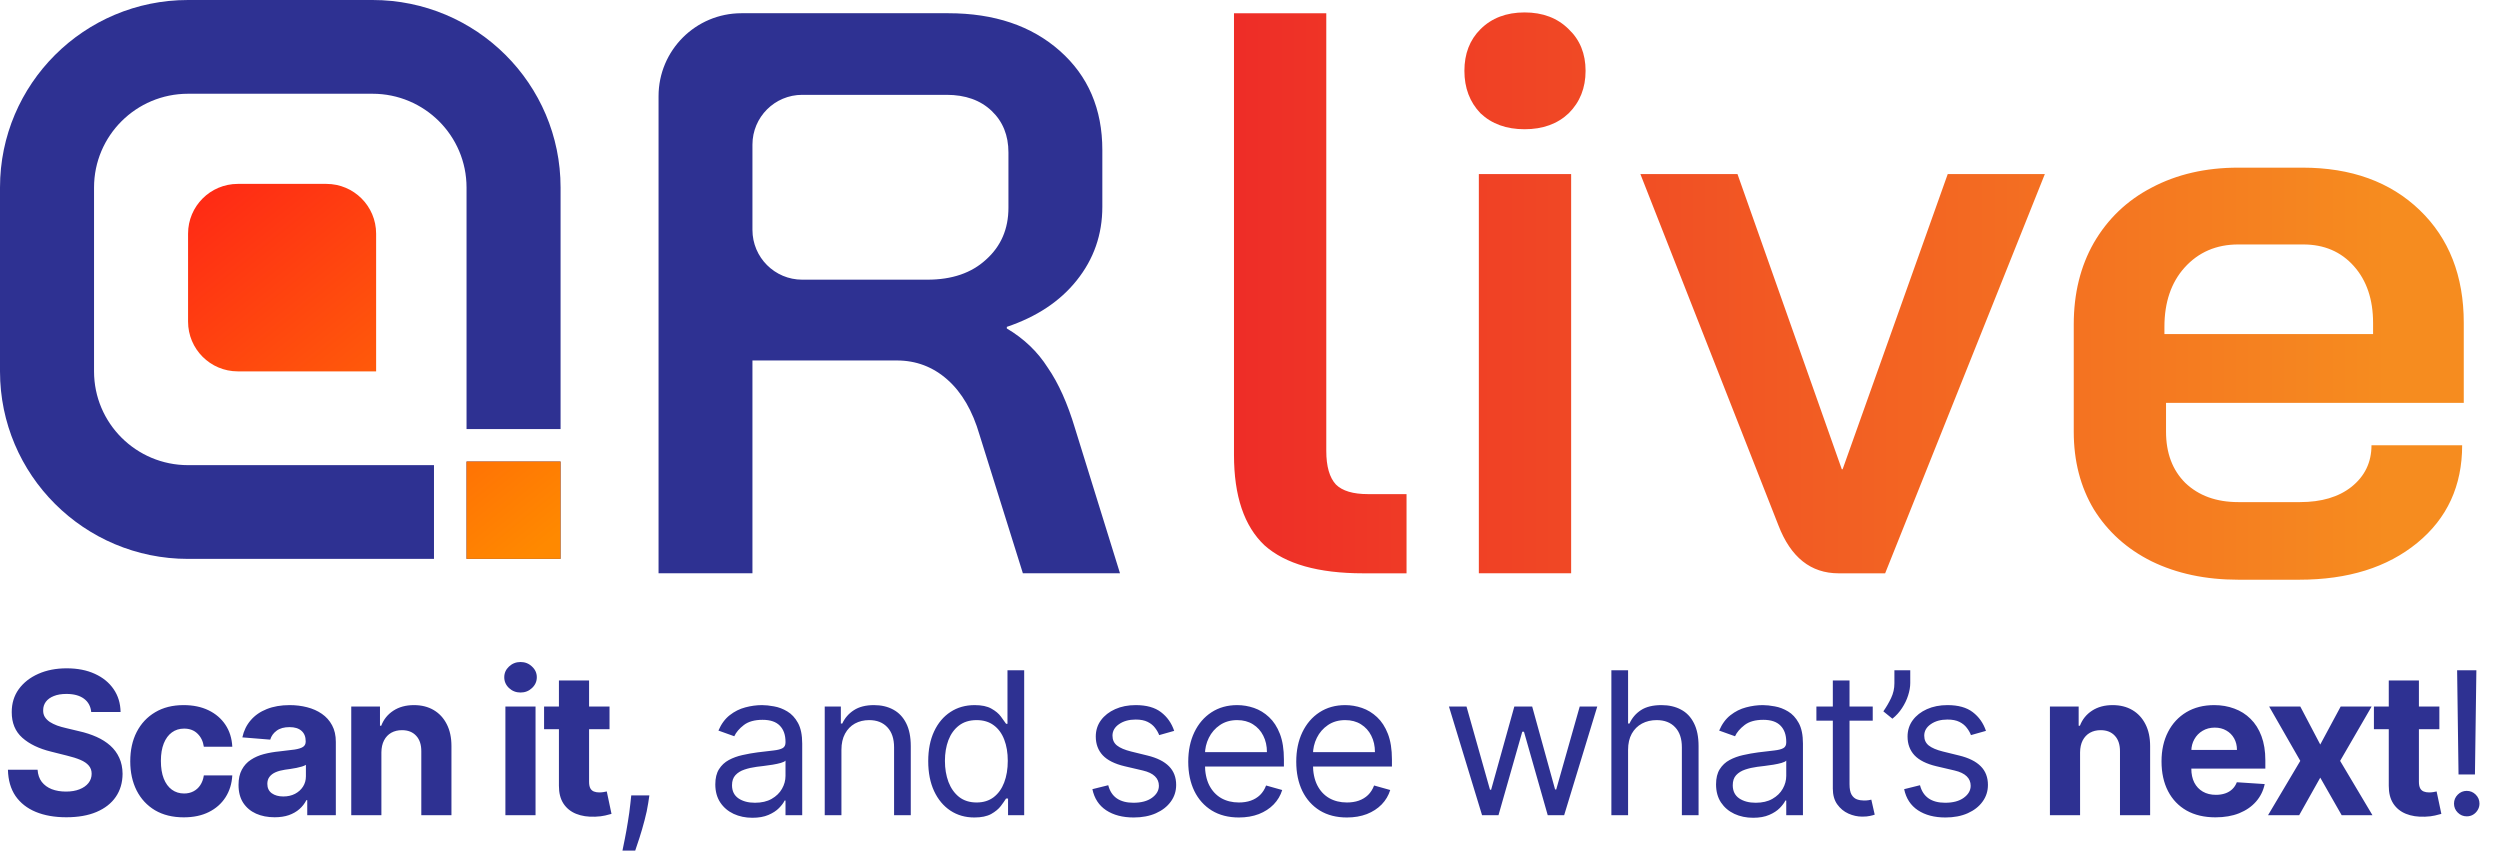
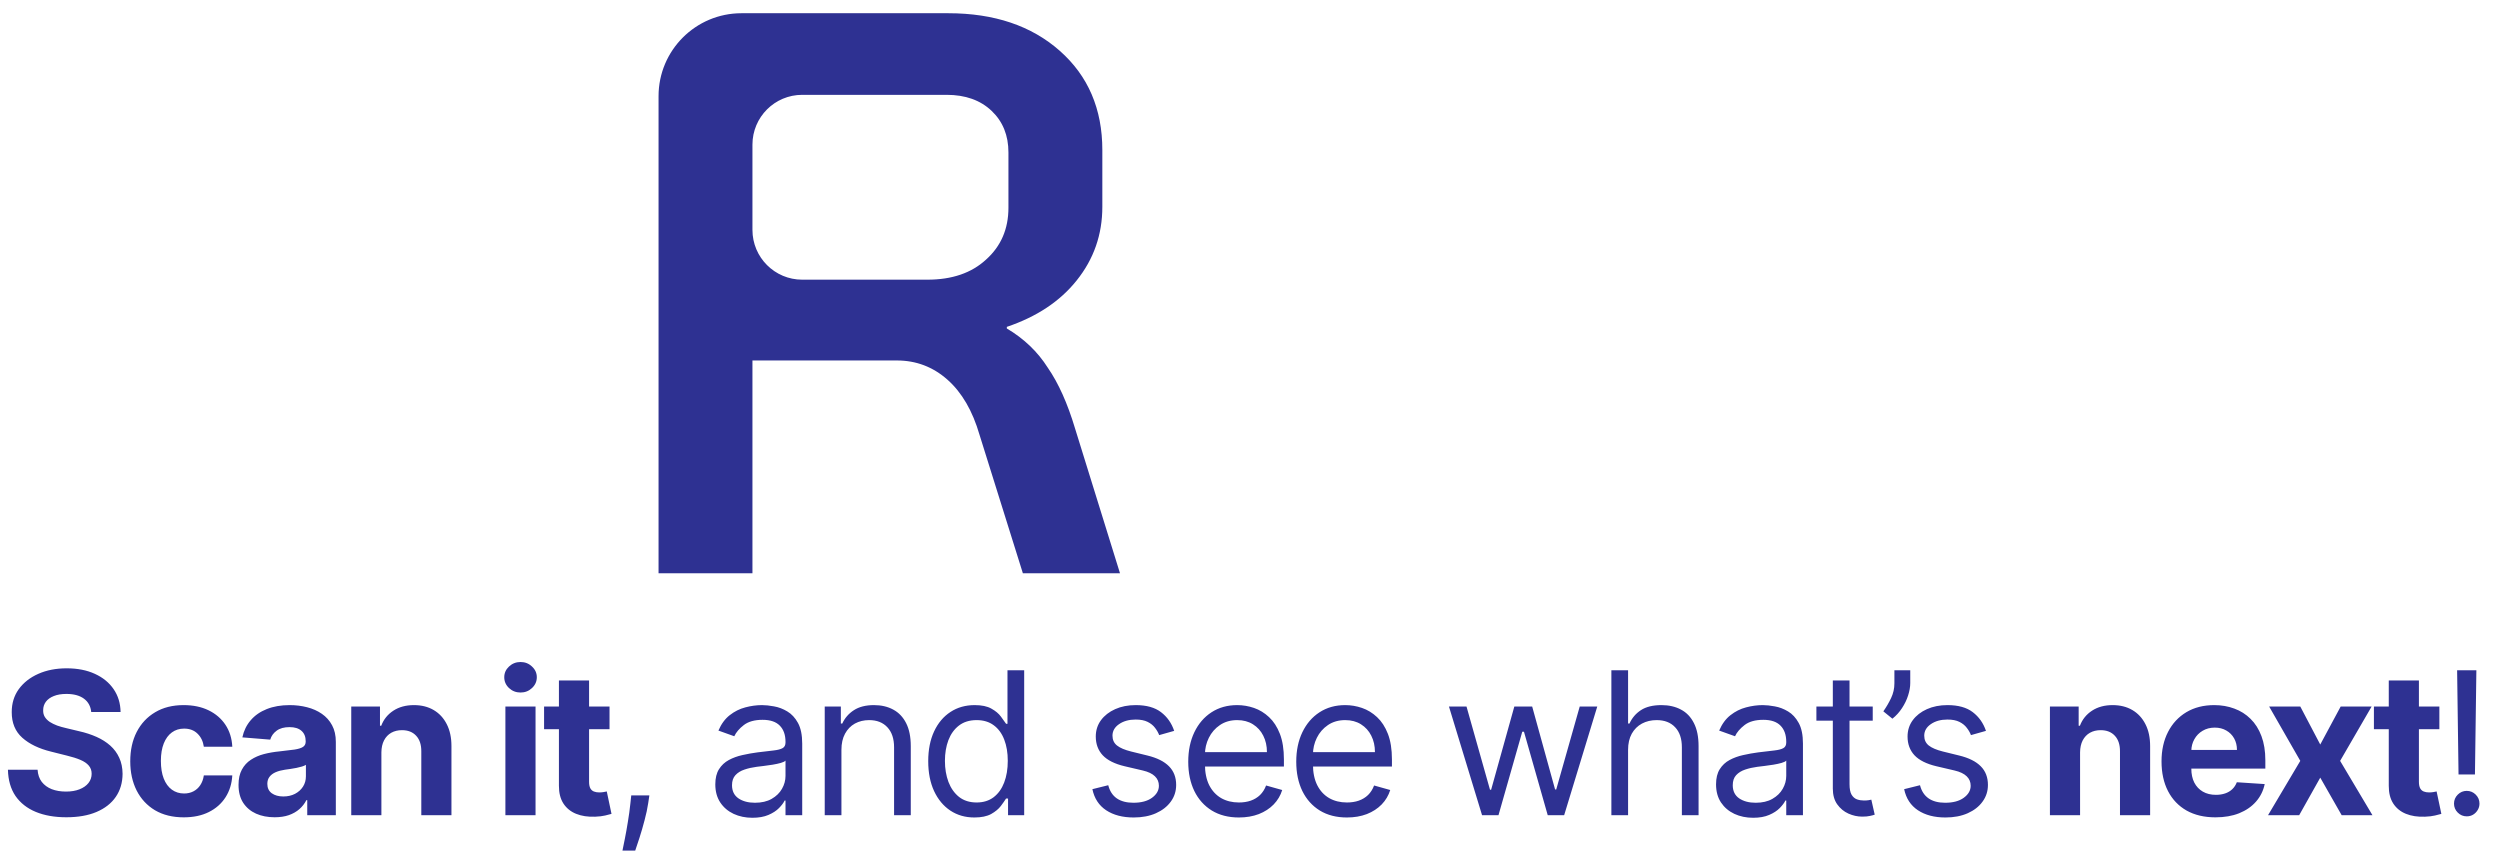
<svg xmlns="http://www.w3.org/2000/svg" width="138" height="47" viewBox="0 0 138 47" fill="none">
-   <path fill-rule="evenodd" clip-rule="evenodd" d="M10.381 5.175H20.562C23.429 5.175 25.753 7.492 25.753 10.35V23.685H30.944V10.35C30.944 4.634 26.296 0 20.562 0H10.381C4.648 0 0 4.634 0 10.35V20.501C0 26.217 4.648 30.851 10.381 30.851H23.956V25.676H10.381C7.514 25.676 5.191 23.359 5.191 20.501V10.35C5.191 7.492 7.514 5.175 10.381 5.175ZM25.753 25.676V30.851H30.943V25.477H25.753V25.676H25.753Z" fill="#2E3192" />
-   <path fill-rule="evenodd" clip-rule="evenodd" d="M13.128 10.151C11.611 10.151 10.381 11.38 10.381 12.898V17.753C10.381 19.271 11.611 20.5 13.128 20.5H20.762V12.898C20.762 11.38 19.532 10.151 18.015 10.151H13.128ZM30.943 25.477H25.753V30.851H30.943V25.477Z" fill="url(#paint0_linear_791_19243)" />
-   <path fill-rule="evenodd" clip-rule="evenodd" d="M84.157 7.134C83.153 7.134 82.341 6.84 81.721 6.251C81.13 5.633 80.835 4.852 80.835 3.91C80.835 2.968 81.13 2.202 81.721 1.613C82.341 0.995 83.153 0.686 84.157 0.686C85.162 0.686 85.974 0.995 86.594 1.613C87.214 2.202 87.524 2.968 87.524 3.91C87.524 4.852 87.214 5.633 86.594 6.251C85.974 6.84 85.162 7.134 84.157 7.134ZM81.632 9.607H86.727V31.646H81.632V9.607ZM118.768 30.984C120.156 31.661 121.751 32 123.552 32H126.919C129.606 32 131.777 31.323 133.431 29.968C135.085 28.614 135.911 26.818 135.911 24.58H130.906C130.906 25.522 130.536 26.288 129.798 26.877C129.089 27.436 128.144 27.716 126.963 27.716H123.552C122.341 27.716 121.367 27.362 120.628 26.656C119.919 25.949 119.565 25.007 119.565 23.829V22.239H136V17.823C136 15.232 135.188 13.156 133.564 11.595C131.939 10.035 129.783 9.254 127.096 9.254H123.552C121.751 9.254 120.156 9.622 118.768 10.358C117.409 11.065 116.346 12.081 115.578 13.406C114.84 14.701 114.471 16.203 114.471 17.911V23.829C114.471 25.448 114.84 26.877 115.578 28.113C116.346 29.35 117.409 30.307 118.768 30.984ZM130.994 17.823V18.441H119.476V18.043C119.476 16.689 119.846 15.6 120.584 14.775C121.352 13.921 122.341 13.494 123.552 13.494H127.14C128.292 13.494 129.222 13.892 129.931 14.687C130.64 15.482 130.994 16.527 130.994 17.823ZM98.168 28.997C98.847 30.763 99.955 31.647 101.491 31.647H104.06L112.876 9.608H107.515L101.712 25.905H101.668L95.909 9.608H90.549L98.168 28.997ZM69.8 30.101C70.951 31.132 72.768 31.647 75.248 31.647H77.641V27.275H75.514C74.687 27.275 74.097 27.098 73.742 26.745C73.388 26.362 73.211 25.744 73.211 24.89V0.731H68.116V25.11C68.116 27.378 68.677 29.041 69.8 30.101Z" fill="url(#paint1_linear_791_19243)" />
  <path d="M36.352 5.308C36.352 2.78 38.401 0.73 40.93 0.73H52.343C54.883 0.73 56.936 1.422 58.501 2.806C60.066 4.19 60.849 6.015 60.849 8.283V11.418C60.849 12.95 60.376 14.304 59.431 15.482C58.516 16.63 57.231 17.484 55.577 18.043V18.132C56.522 18.691 57.276 19.412 57.837 20.296C58.427 21.15 58.929 22.268 59.343 23.652L61.824 31.646H56.463L54.071 24.006C53.687 22.681 53.097 21.665 52.299 20.958C51.502 20.252 50.572 19.898 49.508 19.898H41.535V31.646H36.352V5.308ZM51.192 15.438C52.55 15.438 53.628 15.069 54.426 14.333C55.252 13.597 55.666 12.64 55.666 11.463V8.415C55.666 7.473 55.356 6.707 54.736 6.118C54.115 5.53 53.289 5.235 52.255 5.235H44.282C42.764 5.235 41.535 6.465 41.535 7.982V12.691C41.535 14.208 42.764 15.438 44.282 15.438H51.192Z" fill="#2E3192" />
  <path d="M5.035 39.301C5.004 38.986 4.87 38.741 4.633 38.566C4.396 38.392 4.074 38.305 3.668 38.305C3.392 38.305 3.159 38.344 2.969 38.422C2.779 38.497 2.633 38.603 2.531 38.738C2.432 38.874 2.383 39.027 2.383 39.199C2.378 39.342 2.408 39.467 2.473 39.574C2.54 39.681 2.633 39.773 2.75 39.852C2.867 39.927 3.003 39.993 3.156 40.051C3.31 40.105 3.474 40.152 3.648 40.191L4.367 40.363C4.716 40.441 5.036 40.546 5.328 40.676C5.62 40.806 5.872 40.966 6.086 41.156C6.299 41.346 6.465 41.57 6.582 41.828C6.702 42.086 6.763 42.382 6.766 42.715C6.763 43.204 6.638 43.629 6.391 43.988C6.146 44.345 5.792 44.622 5.328 44.82C4.867 45.016 4.311 45.113 3.66 45.113C3.014 45.113 2.452 45.014 1.973 44.816C1.496 44.618 1.124 44.325 0.855 43.938C0.59 43.547 0.451 43.064 0.438 42.488H2.074C2.092 42.757 2.169 42.98 2.305 43.16C2.443 43.337 2.626 43.471 2.855 43.562C3.087 43.651 3.349 43.695 3.641 43.695C3.927 43.695 4.176 43.654 4.387 43.57C4.6 43.487 4.766 43.371 4.883 43.223C5 43.074 5.059 42.904 5.059 42.711C5.059 42.531 5.005 42.38 4.898 42.258C4.794 42.135 4.641 42.031 4.438 41.945C4.237 41.859 3.991 41.781 3.699 41.711L2.828 41.492C2.154 41.328 1.621 41.072 1.23 40.723C0.84 40.374 0.646 39.904 0.648 39.312C0.646 38.828 0.775 38.405 1.035 38.043C1.298 37.681 1.659 37.398 2.117 37.195C2.576 36.992 3.096 36.891 3.68 36.891C4.273 36.891 4.792 36.992 5.234 37.195C5.68 37.398 6.026 37.681 6.273 38.043C6.521 38.405 6.648 38.824 6.656 39.301H5.035ZM10.143 45.117C9.528 45.117 9 44.987 8.557 44.727C8.117 44.464 7.778 44.099 7.541 43.633C7.307 43.167 7.19 42.63 7.19 42.023C7.19 41.409 7.308 40.87 7.545 40.406C7.785 39.94 8.125 39.577 8.565 39.316C9.005 39.053 9.528 38.922 10.135 38.922C10.659 38.922 11.117 39.017 11.51 39.207C11.903 39.397 12.215 39.664 12.444 40.008C12.673 40.352 12.799 40.755 12.823 41.219H11.252C11.208 40.919 11.091 40.678 10.901 40.496C10.713 40.311 10.467 40.219 10.162 40.219C9.905 40.219 9.679 40.289 9.487 40.43C9.297 40.568 9.148 40.77 9.041 41.035C8.935 41.301 8.881 41.622 8.881 42C8.881 42.383 8.933 42.708 9.038 42.977C9.144 43.245 9.294 43.449 9.487 43.59C9.679 43.73 9.905 43.801 10.162 43.801C10.353 43.801 10.523 43.762 10.674 43.684C10.828 43.605 10.954 43.492 11.053 43.344C11.155 43.193 11.221 43.012 11.252 42.801H12.823C12.797 43.259 12.672 43.663 12.448 44.012C12.226 44.358 11.92 44.629 11.53 44.824C11.139 45.02 10.677 45.117 10.143 45.117ZM15.159 45.113C14.776 45.113 14.435 45.047 14.136 44.914C13.836 44.779 13.599 44.579 13.425 44.316C13.253 44.051 13.167 43.72 13.167 43.324C13.167 42.991 13.228 42.711 13.351 42.484C13.473 42.258 13.639 42.075 13.851 41.938C14.061 41.8 14.301 41.695 14.569 41.625C14.84 41.555 15.124 41.505 15.421 41.477C15.77 41.44 16.051 41.406 16.265 41.375C16.478 41.341 16.633 41.292 16.729 41.227C16.826 41.161 16.874 41.065 16.874 40.938V40.914C16.874 40.667 16.796 40.475 16.64 40.34C16.486 40.204 16.267 40.137 15.983 40.137C15.684 40.137 15.445 40.203 15.268 40.336C15.091 40.466 14.974 40.63 14.917 40.828L13.378 40.703C13.456 40.339 13.61 40.023 13.839 39.758C14.068 39.49 14.364 39.284 14.726 39.141C15.09 38.995 15.512 38.922 15.991 38.922C16.324 38.922 16.643 38.961 16.948 39.039C17.255 39.117 17.528 39.238 17.765 39.402C18.004 39.566 18.193 39.777 18.331 40.035C18.469 40.29 18.538 40.596 18.538 40.953V45H16.96V44.168H16.913C16.817 44.355 16.688 44.521 16.526 44.664C16.365 44.805 16.171 44.915 15.944 44.996C15.718 45.074 15.456 45.113 15.159 45.113ZM15.636 43.965C15.88 43.965 16.097 43.917 16.284 43.82C16.472 43.721 16.619 43.589 16.726 43.422C16.832 43.255 16.886 43.066 16.886 42.855V42.219C16.834 42.253 16.762 42.284 16.671 42.312C16.582 42.339 16.482 42.363 16.37 42.387C16.258 42.408 16.146 42.427 16.034 42.445C15.922 42.461 15.82 42.475 15.729 42.488C15.534 42.517 15.364 42.562 15.218 42.625C15.072 42.688 14.959 42.772 14.878 42.879C14.797 42.983 14.757 43.113 14.757 43.27C14.757 43.496 14.839 43.669 15.003 43.789C15.169 43.906 15.38 43.965 15.636 43.965ZM21.053 41.531V45H19.389V39H20.975V40.059H21.045C21.178 39.71 21.401 39.434 21.713 39.23C22.026 39.025 22.405 38.922 22.85 38.922C23.267 38.922 23.63 39.013 23.94 39.195C24.25 39.378 24.491 39.638 24.662 39.977C24.834 40.312 24.92 40.714 24.92 41.18V45H23.256V41.477C23.259 41.109 23.165 40.823 22.975 40.617C22.785 40.409 22.523 40.305 22.19 40.305C21.966 40.305 21.768 40.353 21.596 40.449C21.427 40.546 21.294 40.686 21.198 40.871C21.104 41.053 21.056 41.273 21.053 41.531ZM27.898 45V39H29.562V45H27.898ZM28.734 38.227C28.486 38.227 28.274 38.145 28.097 37.98C27.922 37.814 27.835 37.615 27.835 37.383C27.835 37.154 27.922 36.957 28.097 36.793C28.274 36.626 28.486 36.543 28.734 36.543C28.981 36.543 29.192 36.626 29.366 36.793C29.544 36.957 29.632 37.154 29.632 37.383C29.632 37.615 29.544 37.814 29.366 37.98C29.192 38.145 28.981 38.227 28.734 38.227ZM33.646 39V40.25H30.033V39H33.646ZM30.853 37.562H32.517V43.156C32.517 43.31 32.541 43.43 32.587 43.516C32.634 43.599 32.7 43.658 32.783 43.691C32.869 43.725 32.968 43.742 33.08 43.742C33.158 43.742 33.236 43.736 33.314 43.723C33.392 43.707 33.452 43.695 33.494 43.688L33.755 44.926C33.672 44.952 33.555 44.982 33.404 45.016C33.253 45.052 33.069 45.074 32.853 45.082C32.452 45.098 32.101 45.044 31.799 44.922C31.499 44.8 31.266 44.609 31.099 44.352C30.933 44.094 30.851 43.768 30.853 43.375V37.562ZM35.845 43.906L35.782 44.328C35.738 44.625 35.67 44.943 35.579 45.281C35.491 45.62 35.398 45.939 35.302 46.238C35.206 46.538 35.126 46.776 35.064 46.953H34.36C34.394 46.786 34.439 46.566 34.493 46.293C34.548 46.02 34.603 45.714 34.657 45.375C34.715 45.039 34.761 44.695 34.798 44.344L34.845 43.906H35.845ZM41.532 45.141C41.152 45.141 40.807 45.069 40.497 44.926C40.187 44.78 39.941 44.57 39.759 44.297C39.577 44.021 39.485 43.688 39.485 43.297C39.485 42.953 39.553 42.675 39.688 42.461C39.824 42.245 40.005 42.075 40.231 41.953C40.458 41.831 40.708 41.74 40.981 41.68C41.257 41.617 41.535 41.568 41.813 41.531C42.178 41.484 42.474 41.449 42.7 41.426C42.929 41.4 43.096 41.357 43.2 41.297C43.307 41.237 43.36 41.133 43.36 40.984V40.953C43.36 40.568 43.255 40.268 43.044 40.055C42.836 39.841 42.519 39.734 42.095 39.734C41.655 39.734 41.309 39.831 41.059 40.023C40.809 40.216 40.634 40.422 40.532 40.641L39.657 40.328C39.813 39.964 40.022 39.68 40.282 39.477C40.545 39.271 40.832 39.128 41.142 39.047C41.454 38.964 41.761 38.922 42.063 38.922C42.256 38.922 42.477 38.945 42.727 38.992C42.98 39.036 43.224 39.129 43.458 39.27C43.695 39.41 43.892 39.622 44.048 39.906C44.204 40.19 44.282 40.57 44.282 41.047V45H43.36V44.188H43.313C43.251 44.318 43.147 44.457 43.001 44.605C42.855 44.754 42.661 44.88 42.419 44.984C42.177 45.089 41.881 45.141 41.532 45.141ZM41.673 44.312C42.037 44.312 42.345 44.241 42.595 44.098C42.847 43.954 43.037 43.77 43.165 43.543C43.295 43.316 43.36 43.078 43.36 42.828V41.984C43.321 42.031 43.235 42.074 43.102 42.113C42.972 42.15 42.821 42.182 42.649 42.211C42.48 42.237 42.315 42.26 42.153 42.281C41.994 42.3 41.865 42.315 41.767 42.328C41.527 42.359 41.303 42.41 41.095 42.48C40.889 42.548 40.722 42.651 40.595 42.789C40.47 42.925 40.407 43.109 40.407 43.344C40.407 43.664 40.526 43.906 40.763 44.07C41.002 44.232 41.306 44.312 41.673 44.312ZM46.447 41.391V45H45.525V39H46.415V39.938H46.494C46.634 39.633 46.848 39.388 47.134 39.203C47.421 39.016 47.79 38.922 48.244 38.922C48.65 38.922 49.005 39.005 49.31 39.172C49.615 39.336 49.852 39.586 50.021 39.922C50.19 40.255 50.275 40.677 50.275 41.188V45H49.353V41.25C49.353 40.779 49.23 40.411 48.986 40.148C48.741 39.883 48.405 39.75 47.978 39.75C47.684 39.75 47.421 39.814 47.189 39.941C46.96 40.069 46.779 40.255 46.646 40.5C46.513 40.745 46.447 41.042 46.447 41.391ZM53.785 45.125C53.285 45.125 52.844 44.999 52.461 44.746C52.078 44.491 51.779 44.132 51.562 43.668C51.346 43.202 51.238 42.651 51.238 42.016C51.238 41.385 51.346 40.839 51.562 40.375C51.779 39.911 52.079 39.553 52.465 39.301C52.85 39.048 53.295 38.922 53.801 38.922C54.191 38.922 54.5 38.987 54.726 39.117C54.956 39.245 55.13 39.391 55.25 39.555C55.372 39.716 55.467 39.849 55.535 39.953H55.613V37H56.535V45H55.644V44.078H55.535C55.467 44.188 55.371 44.325 55.246 44.492C55.121 44.656 54.943 44.803 54.711 44.934C54.479 45.061 54.17 45.125 53.785 45.125ZM53.91 44.297C54.28 44.297 54.592 44.2 54.847 44.008C55.103 43.812 55.297 43.543 55.429 43.199C55.562 42.853 55.629 42.453 55.629 42C55.629 41.552 55.564 41.16 55.433 40.824C55.303 40.486 55.111 40.223 54.855 40.035C54.6 39.845 54.285 39.75 53.91 39.75C53.519 39.75 53.194 39.85 52.933 40.051C52.676 40.249 52.482 40.518 52.351 40.859C52.224 41.198 52.16 41.578 52.16 42C52.16 42.427 52.225 42.815 52.355 43.164C52.488 43.51 52.683 43.786 52.941 43.992C53.202 44.195 53.525 44.297 53.91 44.297ZM64.815 40.344L63.987 40.578C63.935 40.44 63.858 40.306 63.757 40.176C63.658 40.043 63.522 39.934 63.35 39.848C63.178 39.762 62.958 39.719 62.69 39.719C62.323 39.719 62.017 39.803 61.772 39.973C61.53 40.139 61.409 40.352 61.409 40.609C61.409 40.839 61.492 41.02 61.659 41.152C61.826 41.285 62.086 41.396 62.44 41.484L63.331 41.703C63.867 41.833 64.267 42.033 64.53 42.301C64.793 42.566 64.924 42.909 64.924 43.328C64.924 43.672 64.826 43.979 64.628 44.25C64.432 44.521 64.159 44.734 63.807 44.891C63.456 45.047 63.047 45.125 62.581 45.125C61.969 45.125 61.462 44.992 61.061 44.727C60.66 44.461 60.406 44.073 60.3 43.562L61.175 43.344C61.258 43.667 61.415 43.909 61.647 44.07C61.882 44.232 62.188 44.312 62.565 44.312C62.995 44.312 63.336 44.221 63.589 44.039C63.844 43.854 63.971 43.633 63.971 43.375C63.971 43.167 63.898 42.992 63.753 42.852C63.607 42.708 63.383 42.602 63.081 42.531L62.081 42.297C61.531 42.167 61.128 41.965 60.87 41.691C60.615 41.415 60.487 41.07 60.487 40.656C60.487 40.318 60.582 40.018 60.772 39.758C60.965 39.497 61.227 39.293 61.557 39.145C61.891 38.996 62.268 38.922 62.69 38.922C63.284 38.922 63.75 39.052 64.089 39.312C64.43 39.573 64.672 39.917 64.815 40.344ZM68.388 45.125C67.81 45.125 67.311 44.997 66.892 44.742C66.475 44.484 66.153 44.125 65.927 43.664C65.703 43.2 65.591 42.661 65.591 42.047C65.591 41.432 65.703 40.891 65.927 40.422C66.153 39.95 66.469 39.583 66.872 39.32C67.278 39.055 67.752 38.922 68.294 38.922C68.607 38.922 68.915 38.974 69.22 39.078C69.525 39.182 69.802 39.352 70.052 39.586C70.302 39.818 70.501 40.125 70.65 40.508C70.798 40.891 70.872 41.362 70.872 41.922V42.312H66.247V41.516H69.935C69.935 41.177 69.867 40.875 69.732 40.609C69.599 40.344 69.409 40.134 69.161 39.98C68.916 39.827 68.627 39.75 68.294 39.75C67.927 39.75 67.609 39.841 67.341 40.023C67.075 40.203 66.871 40.438 66.728 40.727C66.585 41.016 66.513 41.325 66.513 41.656V42.188C66.513 42.641 66.591 43.025 66.747 43.34C66.906 43.652 67.126 43.891 67.407 44.055C67.689 44.216 68.016 44.297 68.388 44.297C68.63 44.297 68.849 44.263 69.044 44.195C69.242 44.125 69.413 44.021 69.556 43.883C69.699 43.742 69.81 43.568 69.888 43.359L70.778 43.609C70.685 43.911 70.527 44.177 70.306 44.406C70.085 44.633 69.811 44.81 69.486 44.938C69.16 45.062 68.794 45.125 68.388 45.125ZM74.35 45.125C73.772 45.125 73.273 44.997 72.854 44.742C72.437 44.484 72.116 44.125 71.889 43.664C71.665 43.2 71.553 42.661 71.553 42.047C71.553 41.432 71.665 40.891 71.889 40.422C72.116 39.95 72.431 39.583 72.835 39.32C73.241 39.055 73.715 38.922 74.256 38.922C74.569 38.922 74.877 38.974 75.182 39.078C75.487 39.182 75.764 39.352 76.014 39.586C76.264 39.818 76.463 40.125 76.612 40.508C76.76 40.891 76.835 41.362 76.835 41.922V42.312H72.21V41.516H75.897C75.897 41.177 75.829 40.875 75.694 40.609C75.561 40.344 75.371 40.134 75.124 39.98C74.879 39.827 74.59 39.75 74.256 39.75C73.889 39.75 73.572 39.841 73.303 40.023C73.038 40.203 72.833 40.438 72.69 40.727C72.547 41.016 72.475 41.325 72.475 41.656V42.188C72.475 42.641 72.553 43.025 72.71 43.34C72.868 43.652 73.088 43.891 73.37 44.055C73.651 44.216 73.978 44.297 74.35 44.297C74.592 44.297 74.811 44.263 75.006 44.195C75.204 44.125 75.375 44.021 75.518 43.883C75.661 43.742 75.772 43.568 75.85 43.359L76.741 43.609C76.647 43.911 76.49 44.177 76.268 44.406C76.047 44.633 75.773 44.81 75.448 44.938C75.122 45.062 74.756 45.125 74.35 45.125ZM81.81 45L79.982 39H80.951L82.248 43.594H82.31L83.591 39H84.576L85.841 43.578H85.904L87.201 39H88.169L86.341 45H85.435L84.123 40.391H84.029L82.716 45H81.81ZM89.87 41.391V45H88.948V37H89.87V39.938H89.948C90.089 39.628 90.3 39.382 90.581 39.199C90.865 39.014 91.242 38.922 91.714 38.922C92.123 38.922 92.481 39.004 92.788 39.168C93.095 39.329 93.334 39.578 93.503 39.914C93.675 40.247 93.761 40.672 93.761 41.188V45H92.839V41.25C92.839 40.773 92.715 40.405 92.468 40.145C92.223 39.882 91.883 39.75 91.448 39.75C91.146 39.75 90.875 39.814 90.636 39.941C90.399 40.069 90.211 40.255 90.073 40.5C89.938 40.745 89.87 41.042 89.87 41.391ZM96.773 45.141C96.393 45.141 96.048 45.069 95.738 44.926C95.428 44.78 95.182 44.57 94.999 44.297C94.817 44.021 94.726 43.688 94.726 43.297C94.726 42.953 94.794 42.675 94.929 42.461C95.064 42.245 95.246 42.075 95.472 41.953C95.699 41.831 95.949 41.74 96.222 41.68C96.498 41.617 96.775 41.568 97.054 41.531C97.419 41.484 97.714 41.449 97.941 41.426C98.17 41.4 98.337 41.357 98.441 41.297C98.548 41.237 98.601 41.133 98.601 40.984V40.953C98.601 40.568 98.496 40.268 98.284 40.055C98.076 39.841 97.76 39.734 97.335 39.734C96.895 39.734 96.55 39.831 96.3 40.023C96.05 40.216 95.874 40.422 95.773 40.641L94.898 40.328C95.054 39.964 95.262 39.68 95.523 39.477C95.786 39.271 96.072 39.128 96.382 39.047C96.695 38.964 97.002 38.922 97.304 38.922C97.497 38.922 97.718 38.945 97.968 38.992C98.221 39.036 98.464 39.129 98.699 39.27C98.936 39.41 99.132 39.622 99.288 39.906C99.445 40.19 99.523 40.57 99.523 41.047V45H98.601V44.188H98.554C98.492 44.318 98.387 44.457 98.242 44.605C98.096 44.754 97.902 44.88 97.659 44.984C97.417 45.089 97.122 45.141 96.773 45.141ZM96.913 44.312C97.278 44.312 97.585 44.241 97.835 44.098C98.088 43.954 98.278 43.77 98.406 43.543C98.536 43.316 98.601 43.078 98.601 42.828V41.984C98.562 42.031 98.476 42.074 98.343 42.113C98.213 42.15 98.062 42.182 97.89 42.211C97.721 42.237 97.555 42.26 97.394 42.281C97.235 42.3 97.106 42.315 97.007 42.328C96.768 42.359 96.544 42.41 96.335 42.48C96.13 42.548 95.963 42.651 95.835 42.789C95.71 42.925 95.648 43.109 95.648 43.344C95.648 43.664 95.766 43.906 96.003 44.07C96.243 44.232 96.546 44.312 96.913 44.312ZM103.375 39V39.781H100.265V39H103.375ZM101.172 37.562H102.094V43.281C102.094 43.542 102.131 43.737 102.207 43.867C102.285 43.995 102.384 44.081 102.504 44.125C102.626 44.167 102.755 44.188 102.89 44.188C102.992 44.188 103.075 44.182 103.14 44.172C103.206 44.159 103.258 44.148 103.297 44.141L103.484 44.969C103.422 44.992 103.334 45.016 103.222 45.039C103.11 45.065 102.969 45.078 102.797 45.078C102.536 45.078 102.281 45.022 102.031 44.91C101.784 44.798 101.578 44.628 101.414 44.398C101.252 44.169 101.172 43.88 101.172 43.531V37.562ZM105.446 37V37.703C105.446 37.917 105.406 38.145 105.328 38.387C105.253 38.626 105.141 38.859 104.992 39.086C104.847 39.31 104.67 39.505 104.461 39.672L103.961 39.266C104.125 39.031 104.267 38.788 104.387 38.535C104.509 38.28 104.571 38.008 104.571 37.719V37H105.446ZM109.625 40.344L108.797 40.578C108.744 40.44 108.668 40.306 108.566 40.176C108.467 40.043 108.332 39.934 108.16 39.848C107.988 39.762 107.768 39.719 107.5 39.719C107.132 39.719 106.827 39.803 106.582 39.973C106.34 40.139 106.218 40.352 106.218 40.609C106.218 40.839 106.302 41.02 106.468 41.152C106.635 41.285 106.896 41.396 107.25 41.484L108.14 41.703C108.677 41.833 109.077 42.033 109.34 42.301C109.603 42.566 109.734 42.909 109.734 43.328C109.734 43.672 109.635 43.979 109.437 44.25C109.242 44.521 108.968 44.734 108.617 44.891C108.265 45.047 107.856 45.125 107.39 45.125C106.778 45.125 106.272 44.992 105.871 44.727C105.47 44.461 105.216 44.073 105.109 43.562L105.984 43.344C106.067 43.667 106.225 43.909 106.457 44.07C106.691 44.232 106.997 44.312 107.375 44.312C107.804 44.312 108.146 44.221 108.398 44.039C108.653 43.854 108.781 43.633 108.781 43.375C108.781 43.167 108.708 42.992 108.562 42.852C108.416 42.708 108.192 42.602 107.89 42.531L106.89 42.297C106.341 42.167 105.937 41.965 105.679 41.691C105.424 41.415 105.297 41.07 105.297 40.656C105.297 40.318 105.392 40.018 105.582 39.758C105.774 39.497 106.036 39.293 106.367 39.145C106.7 38.996 107.078 38.922 107.5 38.922C108.093 38.922 108.56 39.052 108.898 39.312C109.239 39.573 109.481 39.917 109.625 40.344ZM114.82 41.531V45H113.156V39H114.742V40.059H114.812C114.945 39.71 115.168 39.434 115.48 39.23C115.793 39.025 116.171 38.922 116.617 38.922C117.033 38.922 117.397 39.013 117.707 39.195C118.017 39.378 118.257 39.638 118.429 39.977C118.601 40.312 118.687 40.714 118.687 41.18V45H117.023V41.477C117.026 41.109 116.932 40.823 116.742 40.617C116.552 40.409 116.29 40.305 115.957 40.305C115.733 40.305 115.535 40.353 115.363 40.449C115.194 40.546 115.061 40.686 114.964 40.871C114.871 41.053 114.822 41.273 114.82 41.531ZM122.293 45.117C121.676 45.117 121.145 44.992 120.699 44.742C120.257 44.49 119.915 44.133 119.676 43.672C119.436 43.208 119.316 42.66 119.316 42.027C119.316 41.41 119.436 40.868 119.676 40.402C119.915 39.936 120.253 39.573 120.688 39.312C121.125 39.052 121.638 38.922 122.227 38.922C122.622 38.922 122.991 38.986 123.332 39.113C123.676 39.238 123.975 39.427 124.23 39.68C124.488 39.932 124.689 40.25 124.832 40.633C124.975 41.013 125.047 41.458 125.047 41.969V42.426H119.98V41.395H123.48C123.48 41.155 123.428 40.943 123.324 40.758C123.22 40.573 123.076 40.428 122.891 40.324C122.708 40.217 122.496 40.164 122.254 40.164C122.001 40.164 121.777 40.223 121.582 40.34C121.389 40.454 121.238 40.609 121.129 40.805C121.02 40.997 120.964 41.212 120.961 41.449V42.43C120.961 42.727 121.016 42.983 121.125 43.199C121.237 43.415 121.395 43.582 121.598 43.699C121.801 43.816 122.042 43.875 122.32 43.875C122.505 43.875 122.674 43.849 122.828 43.797C122.982 43.745 123.113 43.667 123.223 43.562C123.332 43.458 123.415 43.331 123.473 43.18L125.012 43.281C124.934 43.651 124.773 43.974 124.531 44.25C124.292 44.523 123.982 44.737 123.602 44.891C123.224 45.042 122.788 45.117 122.293 45.117ZM126.976 39L128.078 41.098L129.206 39H130.914L129.175 42L130.96 45H129.261L128.078 42.926L126.914 45H125.195L126.976 42L125.257 39H126.976ZM134.653 39V40.25H131.04V39H134.653ZM131.86 37.562H133.524V43.156C133.524 43.31 133.548 43.43 133.595 43.516C133.641 43.599 133.707 43.658 133.79 43.691C133.876 43.725 133.975 43.742 134.087 43.742C134.165 43.742 134.243 43.736 134.321 43.723C134.399 43.707 134.459 43.695 134.501 43.688L134.763 44.926C134.679 44.952 134.562 44.982 134.411 45.016C134.26 45.052 134.076 45.074 133.86 45.082C133.459 45.098 133.108 45.044 132.806 44.922C132.506 44.8 132.273 44.609 132.106 44.352C131.94 44.094 131.858 43.768 131.86 43.375V37.562ZM136.696 37L136.617 42.75H135.711L135.633 37H136.696ZM136.164 45.062C135.972 45.062 135.806 44.993 135.668 44.855C135.53 44.717 135.461 44.552 135.461 44.359C135.461 44.167 135.53 44.001 135.668 43.863C135.806 43.725 135.972 43.656 136.164 43.656C136.357 43.656 136.522 43.725 136.66 43.863C136.798 44.001 136.867 44.167 136.867 44.359C136.867 44.487 136.835 44.604 136.77 44.711C136.707 44.818 136.623 44.904 136.516 44.969C136.412 45.031 136.295 45.062 136.164 45.062Z" fill="#2E3192" />
  <defs>
    <linearGradient id="paint0_linear_791_19243" x1="10.381" y1="7.762" x2="29.079" y2="30.905" gradientUnits="userSpaceOnUse">
      <stop stop-color="#FF2017" />
      <stop offset="1" stop-color="#FF8900" />
    </linearGradient>
    <linearGradient id="paint1_linear_791_19243" x1="131.759" y1="14.928" x2="67.776" y2="14.928" gradientUnits="userSpaceOnUse">
      <stop stop-color="#F68C1F" />
      <stop offset="1" stop-color="#EE2C27" />
    </linearGradient>
  </defs>
</svg>